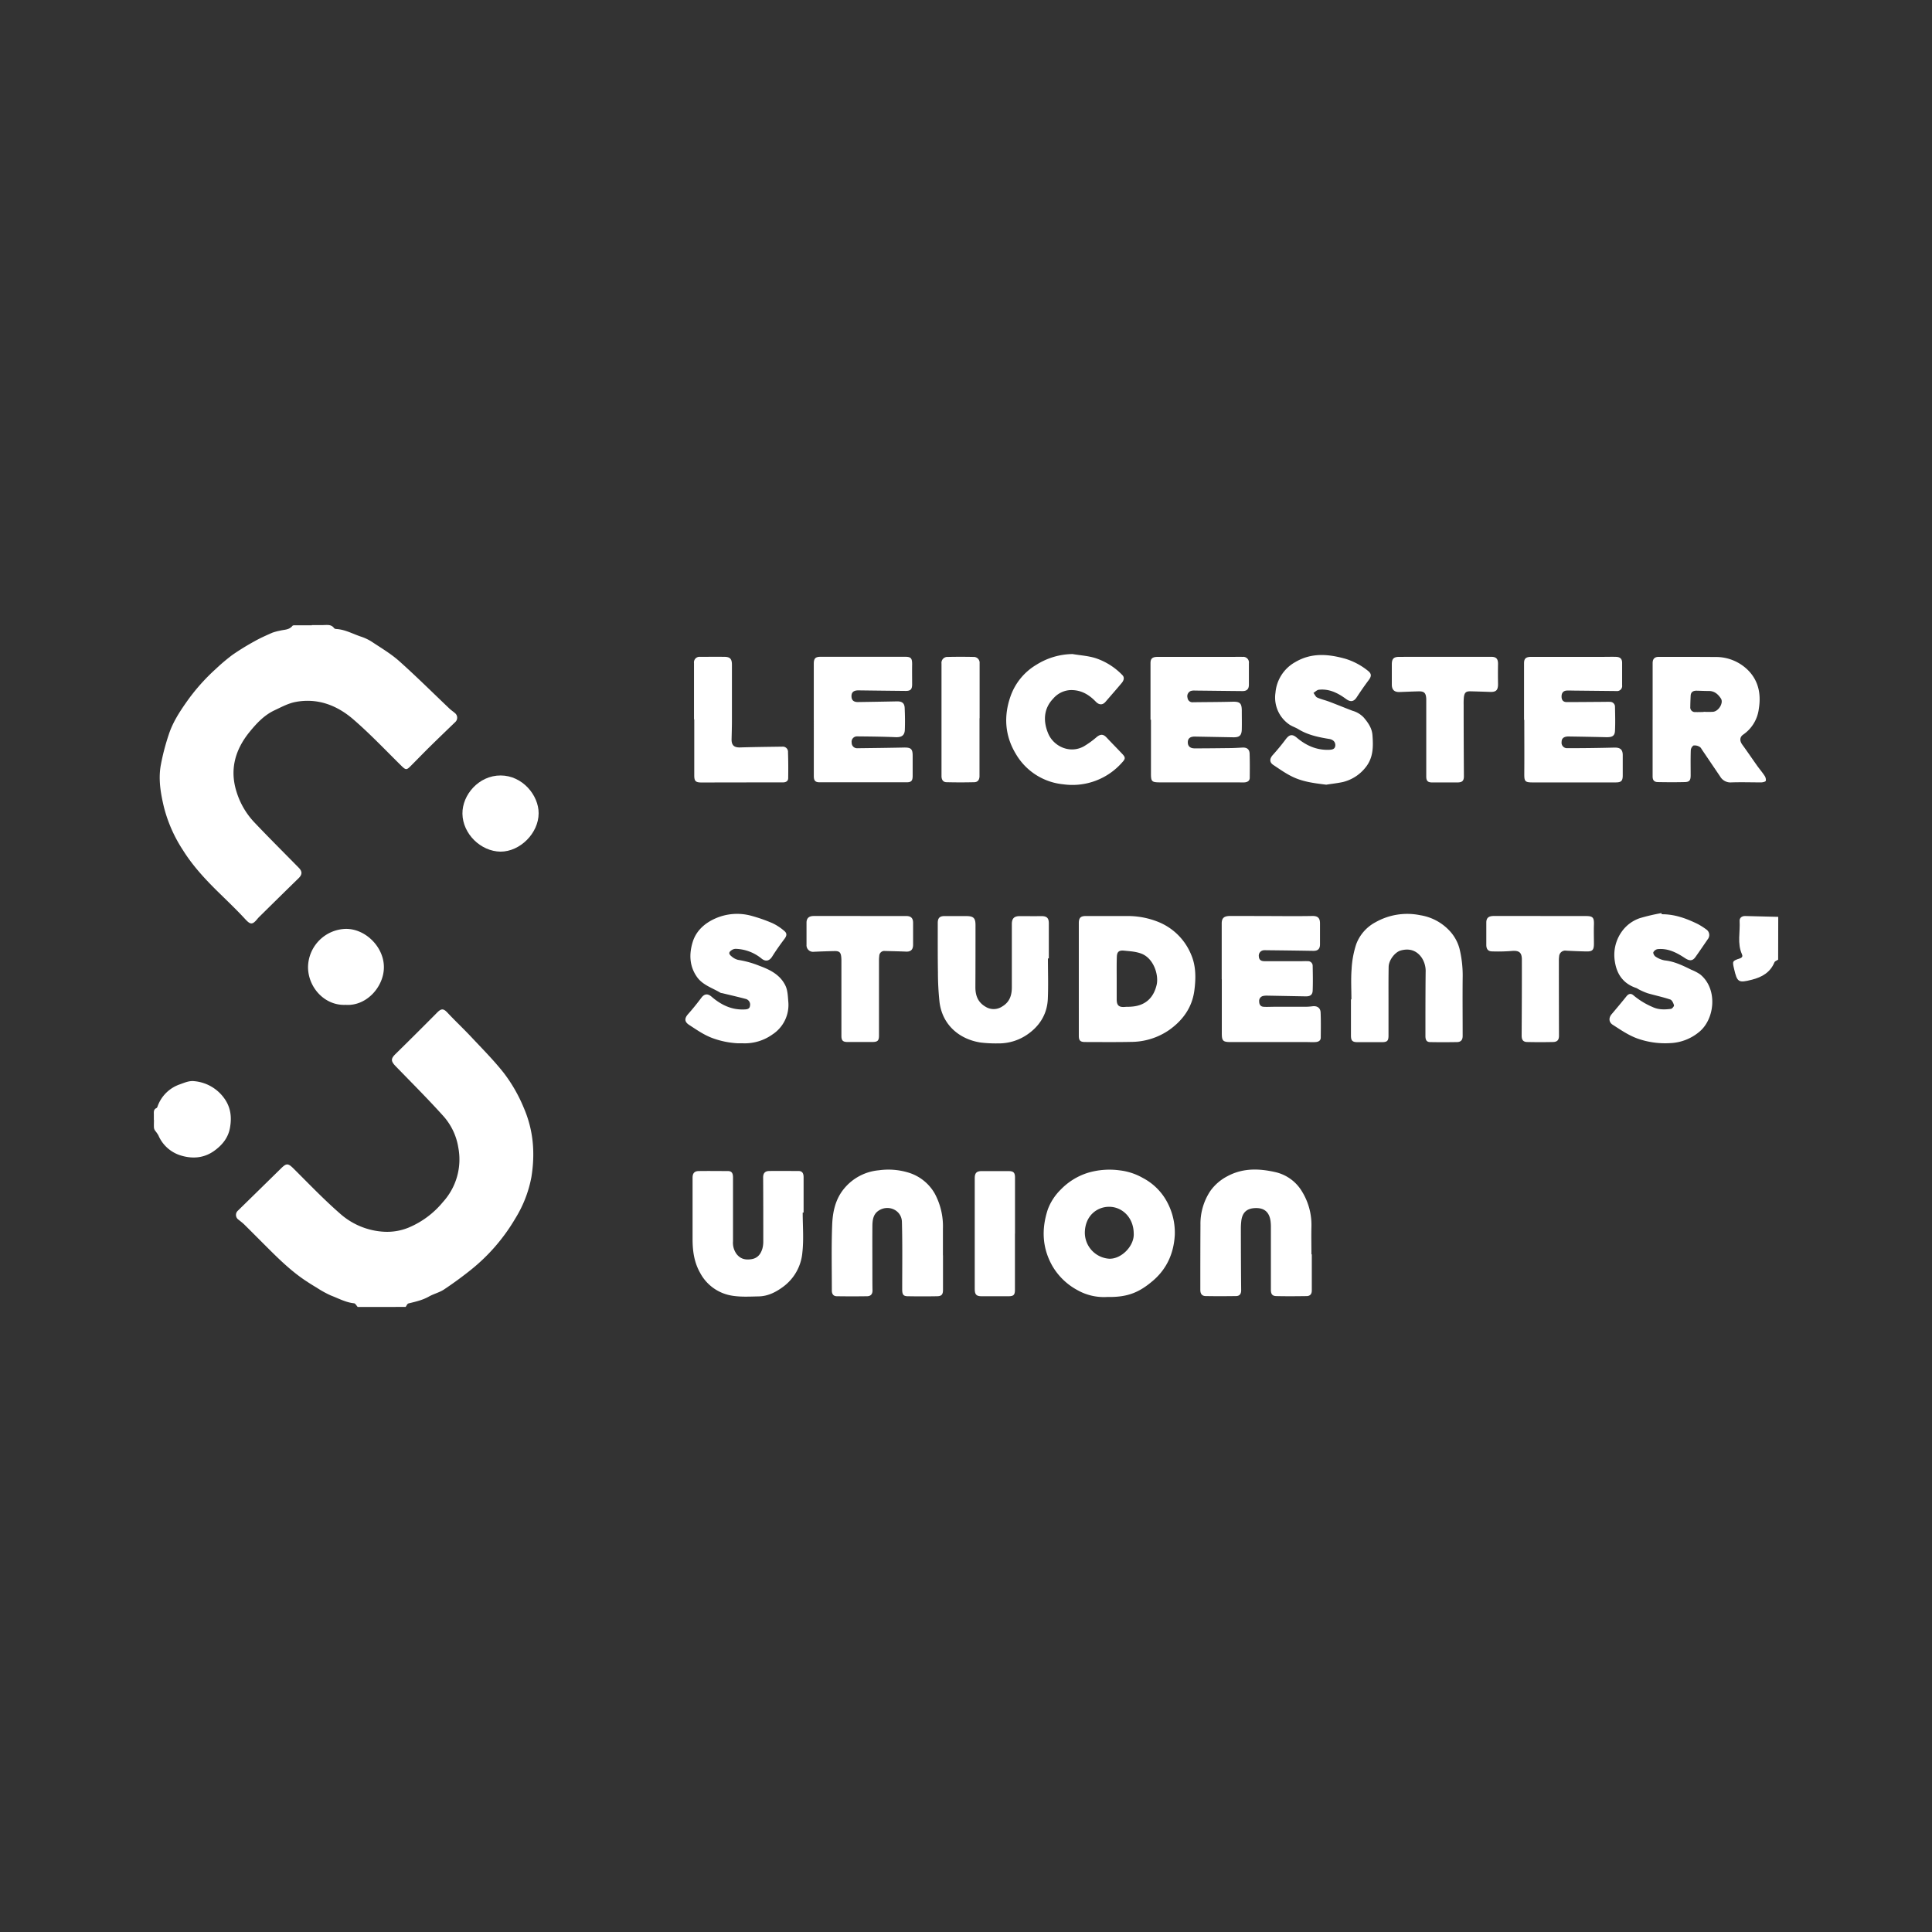
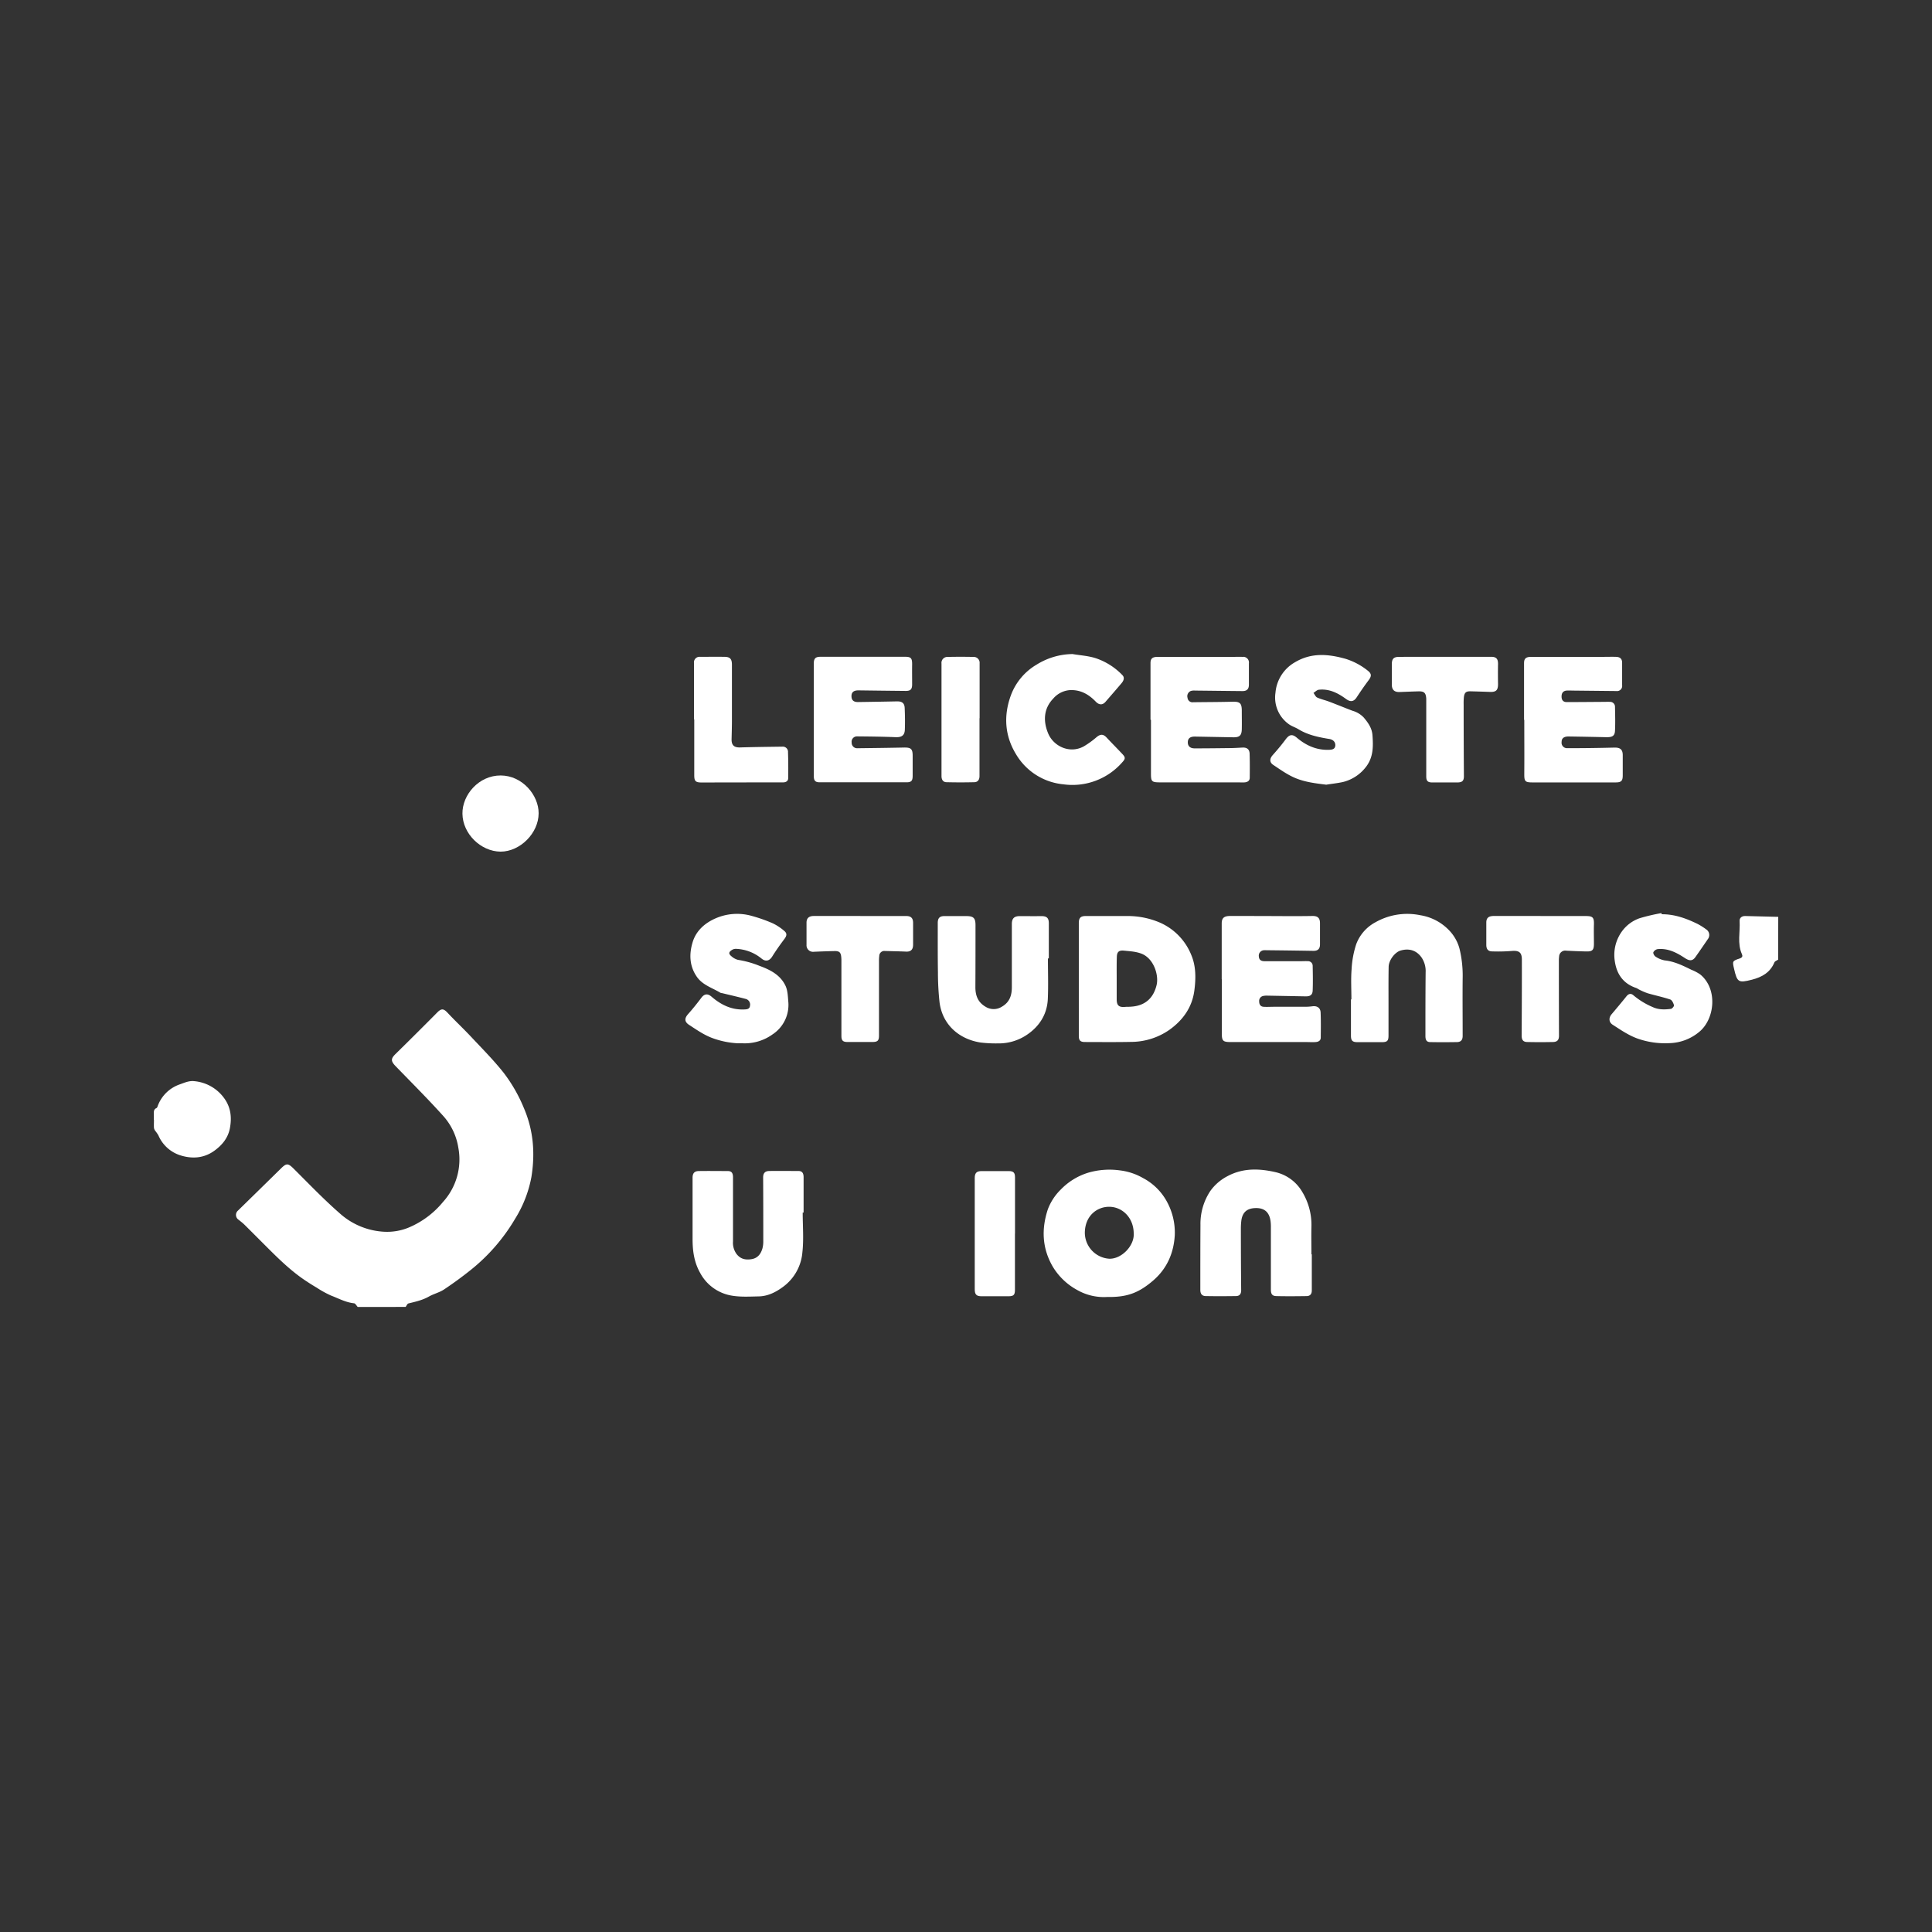
<svg xmlns="http://www.w3.org/2000/svg" id="Layer_1" data-name="Layer 1" viewBox="0 0 840 840">
  <rect x="0" y="0" width="840" height="840" fill="#333333" stroke="none" />
  <defs>
    <style>.cls-1{fill:#fff;}</style>
  </defs>
  <g id="CgOo0x.tif">
    <path class="cls-1" d="M155.52,568.24c-.52-.55-1-1.53-1.57-1.59-3.64-.38-6.79-2.14-10.1-3.4a43.35,43.35,0,0,1-6.17-3.41c-1.51-.88-3-1.82-4.44-2.77-6-3.93-11.12-8.81-16.16-13.82-3.62-3.6-7.21-7.23-10.84-10.82-.78-.77-1.67-1.42-2.51-2.11a2.5,2.5,0,0,1-.24-4q9.39-9.18,18.76-18.38c2.35-2.32,3.07-2.17,5.48.23,6.58,6.55,13,13.26,20,19.38a31.28,31.28,0,0,0,19.43,8,24.59,24.59,0,0,0,10.49-1.81A38.62,38.62,0,0,0,192.6,522.6a27.5,27.5,0,0,0,6.69-23.51,26.93,26.93,0,0,0-6.5-13.81c-6.74-7.49-13.89-14.61-20.9-21.85-2-2.12-2-3.18.17-5.26q9.1-8.94,18.08-18c1.78-1.79,2.75-1.67,4.45.16,3.31,3.55,6.87,6.87,10.19,10.41,4.86,5.18,9.9,10.24,14.29,15.8a67.17,67.17,0,0,1,8.71,15.24c4.19,9.76,4.92,19.72,3.26,30a52.28,52.28,0,0,1-7,18,81.31,81.31,0,0,1-19.33,22.34q-5.66,4.53-11.7,8.55c-2,1.31-4.45,1.87-6.53,3.05-2.81,1.59-5.86,2.24-8.91,3-.5.12-.81,1-1.21,1.51Z" />
    <path class="cls-1" d="M773.11,417.24c-.55.38-1.4.63-1.61,1.15-1.83,4.44-5.45,6.46-9.81,7.57-5.84,1.48-6.38,1.16-7.74-4.7-.79-3.41-.8-3.44,2.62-4.61,1-.35,1.17-1,.78-1.82-2.09-4.67-.7-9.6-1-14.4-.1-1.35,1-2.2,2.42-2.16l14.38.36Z" />
-     <path class="cls-1" d="M135.53,271.77c1.64,0,3.29,0,4.93,0s3.55-.43,4.79,1.34a1.5,1.5,0,0,0,1,.37c3.89.24,7.26,2.19,10.86,3.37a20.4,20.4,0,0,1,4.87,2.39c4,2.65,8.13,5.1,11.66,8.26,7.47,6.67,14.57,13.75,21.84,20.65.71.66,1.53,1.19,2.26,1.84a2.56,2.56,0,0,1,.31,3.84c-3.71,3.58-7.43,7.15-11.11,10.77-2.89,2.85-5.71,5.78-8.59,8.66-1.59,1.59-2,1.46-3.7-.17-7-6.89-13.79-14.09-21.23-20.49-7-6-15.45-9.21-24.93-7.4-3.18.6-6.19,2.25-9.18,3.65-4.5,2.12-7.84,5.73-10.89,9.49-6.27,7.76-8.68,16.46-5.48,26.23a33.75,33.75,0,0,0,7.47,12.79c6.38,6.75,13,13.31,19.49,19.93,1.55,1.57,1.55,2.91,0,4.47-5.79,5.64-11.54,11.31-17.31,17-.21.22-.42.44-.61.68-2.28,2.78-3.08,2.66-5.47.07-3.21-3.48-6.62-6.78-10-10.08-6.3-6.09-12.37-12.42-17-19.85a61.92,61.92,0,0,1-8.2-18.52c-1.44-6-2.47-11.95-1.47-18a97,97,0,0,1,3.53-13.67c1.65-5.11,4.53-9.62,7.6-14a86.28,86.28,0,0,1,12.88-14.57,82,82,0,0,1,7.22-6.1,108.49,108.49,0,0,1,9.67-5.95c2.46-1.39,5.06-2.53,7.64-3.67a22.84,22.84,0,0,1,3.32-.89c1.89-.5,4-.28,5.45-2.1.21-.28.9-.25,1.37-.25,2.38,0,4.75,0,7.12,0Z" />
    <path class="cls-1" d="M481.4,563.9a23.38,23.38,0,0,1-13-3,27.93,27.93,0,0,1-10.76-10.33c-4.59-8-4.85-16.3-2.06-24.77a23.81,23.81,0,0,1,5.63-8.61A28,28,0,0,1,473,509.91a32.9,32.9,0,0,1,13.89-1.05,26.39,26.39,0,0,1,10.08,3.34,25.08,25.08,0,0,1,10.61,10.68,28,28,0,0,1,3.19,14.23c-.47,7.73-3.37,14.38-9.25,19.52C495.12,562.17,490,564.05,481.4,563.9Zm11.52-27.69c-.09-6.94-5.09-11.53-10.71-11.52-5.15,0-10.32,3.77-10.54,11a11.37,11.37,0,0,0,10.57,11.58C487.61,547.47,493.29,541.62,492.92,536.21Z" />
-     <path class="cls-1" d="M718.54,312.89q0-12.3,0-24.6c0-1.78.84-2.7,2.67-2.7,8.21,0,16.42,0,24.63.06A19.71,19.71,0,0,1,760.6,292c4.12,4.54,5.09,10.2,4.1,16.19a15.93,15.93,0,0,1-6.76,11.18c-1.63,1.11-1.59,2.81-.39,4.43,2.19,3,4.24,6.05,6.38,9.06,1.05,1.48,2.25,2.86,3.24,4.37a3.13,3.13,0,0,1,.57,2.25c-.12.4-1.3.68-2,.69-4.32,0-8.64-.14-12.94,0a5.15,5.15,0,0,1-4.88-2.52q-3.92-5.79-7.85-11.59c-.33-.5-.65-1.15-1.15-1.37a4,4,0,0,0-2.62-.56,2.77,2.77,0,0,0-1.18,2.16c-.12,3.58-.05,7.16-.05,10.75,0,2.32-.53,3-2.83,3-3.77.09-7.54.07-11.31,0-1.74,0-2.4-.81-2.4-2.5q0-12.39,0-24.78Zm22.15-3.32v-.1a34.28,34.28,0,0,0,4.18,0c2.45-.3,4.58-3.93,3.35-5.78s-2.83-3.31-5.33-3.26c-1.76,0-3.51-.09-5.27-.13-1.49,0-2.47.59-2.55,2.18s-.14,3.27-.16,4.9a2,2,0,0,0,2.14,2.21C738.26,309.63,739.48,309.57,740.69,309.57Z" />
    <path class="cls-1" d="M469.05,425.76V401.33c0-2.28.82-3.07,3.07-3.06,6.08,0,12.16,0,18.24,0A35.62,35.62,0,0,1,503,400.6a25.9,25.9,0,0,1,14.92,14.54c2.11,4.94,2.06,10.28,1.35,15.61-1,7.38-5.06,12.87-10.83,17A29.23,29.23,0,0,1,491.69,453c-6.62.14-13.26.06-19.89.05-2.12,0-2.75-.66-2.75-2.7Zm16.47-.38h0c0,3,0,6.07,0,9.1,0,2.71,1,3.56,3.72,3.3.84-.08,1.7,0,2.54-.1,6-.36,9.72-3.63,11.1-9.44,1-4.25-1.19-11.4-6.46-13.55-2.55-1-5-1.08-7.61-1.36-2.29-.24-3.18.47-3.23,2.77C485.47,419.19,485.52,422.29,485.52,425.38Z" />
    <path class="cls-1" d="M531.18,425.75V401.5c0-2.37,1-3.26,3.78-3.25q12.76,0,25.54.07c3.41,0,6.81,0,10.22-.07,2.26,0,3.2.93,3.19,3.21,0,3,0,6.07,0,9.11,0,2-.92,2.87-2.91,2.84q-10.21-.17-20.43-.27a6.93,6.93,0,0,0-.91,0,2.35,2.35,0,0,0-2.34,2.68c.09,1.53,1,2.09,2.45,2.09q8.12,0,16.24,0c.85,0,1.7-.06,2.55,0a2,2,0,0,1,2.17,2c.07,3.58.14,7.17,0,10.75-.07,1.9-1.09,2.58-3.07,2.54l-16.59-.31a7.38,7.38,0,0,0-1.82.13,2.18,2.18,0,0,0-1.78,2.41c0,1.22.55,2.2,1.86,2.3,1.51.11,3,0,4.55,0,4.56,0,9.12,0,13.68,0a24.4,24.4,0,0,0,3.08-.22c2-.25,3.45.66,3.54,2.7.15,3.64.1,7.29.06,10.93,0,1.38-1.1,1.85-2.25,1.93-1.33.1-2.67,0-4,0l-32.85,0c-3.47,0-3.93-.49-3.92-4,0-7.78,0-15.56,0-23.34Z" />
    <path class="cls-1" d="M353.82,313q0-12.22,0-24.44c0-2.24.7-3,2.9-3q18.42,0,36.86,0c2.49,0,3,.66,3,3.19-.05,2.92,0,5.84,0,8.75,0,2.14-.63,2.91-2.76,2.9q-10.31-.1-20.61-.24c-2,0-3,.77-3,2.51s.93,2.59,2.8,2.57q8.47-.12,16.95-.29c2.18-.05,3.29.72,3.38,2.86.14,3.16.19,6.32.07,9.48-.1,2.54-1.49,3.33-4.05,3.22-5.58-.23-11.17-.29-16.76-.34a2.32,2.32,0,0,0-2.31,2.7,2.37,2.37,0,0,0,2.58,2.45c6.69-.08,13.38-.16,20.07-.3,3.16-.07,3.89.58,3.87,3.72,0,2.86,0,5.72,0,8.57,0,2.13-.57,2.82-2.63,2.82q-18.9,0-37.78,0c-1.94,0-2.57-.72-2.57-2.71V313Z" />
    <path class="cls-1" d="M662.63,313V288.35c0-2,.78-2.76,3.16-2.76l31.74,0c1.7,0,3.41-.06,5.11,0s2.61.79,2.63,2.53c0,3.28,0,6.56,0,9.84a2.21,2.21,0,0,1-2.48,2.49l-19.33-.2a20.81,20.81,0,0,0-2.37,0c-1.57.16-2.17,1.2-2.15,2.66s.72,2.34,2.22,2.34c5.41,0,10.82-.06,16.23-.09.85,0,1.7-.06,2.55,0a2.11,2.11,0,0,1,2.23,2.17c.07,3.46.17,6.93,0,10.39-.09,2.24-1.18,2.86-3.81,2.8q-8.19-.19-16.4-.31c-2,0-3,.79-3,2.37a2.38,2.38,0,0,0,2.51,2.72c6.81,0,13.62-.08,20.42-.26,2.49-.06,3.65.79,3.65,3.3,0,2.91,0,5.83,0,8.75,0,2.44-.64,3.1-3.15,3.09-5.35,0-10.7,0-16,0-6.69,0-13.38,0-20.07,0-3.26,0-3.61-.46-3.59-3.7.06-7.84,0-15.68,0-23.52Z" />
    <path class="cls-1" d="M500.22,312.94v-24.6c0-2,.78-2.74,3.16-2.74q16.23,0,32.46,0c1.46,0,2.92-.05,4.38,0a2.47,2.47,0,0,1,2.78,2.81c0,3.09,0,6.19,0,9.28,0,1.87-.86,2.79-2.79,2.78-6.86-.06-13.73-.15-20.6-.22a5.36,5.36,0,0,0-1.8.15,2.44,2.44,0,0,0-1.49,3,2.15,2.15,0,0,0,2.45,1.92c5.65-.08,11.31-.07,17-.22,3.25-.09,4.09.55,4.14,3.74,0,2.73.06,5.46,0,8.2s-1,3.57-3.7,3.52l-16.77-.31c-2,0-3,.82-3,2.51s1.07,2.63,3,2.62c5,0,10-.06,14.95-.12,2,0,3.89-.13,5.83-.23s3,.77,3.09,2.56c.12,3.52.09,7,.06,10.57,0,1.33-1,1.9-2.18,2-1,.09-1.94,0-2.91,0q-16.87,0-33.74,0c-3.84,0-4.14-.3-4.12-4.09,0-7.72,0-15.43,0-23.15Z" />
    <path class="cls-1" d="M570.35,545.38c0,5.23,0,10.45,0,15.68,0,1.59-.75,2.44-2.27,2.46-4.31.06-8.63.1-13,0-1.92,0-2.52-.85-2.52-2.81q0-13.49,0-27a20.06,20.06,0,0,0-.16-2.9c-.57-3.87-2.76-5.69-6.61-5.56s-5.75,2.05-6.12,5.85a28.37,28.37,0,0,0-.16,2.91q0,13.49.13,27c0,1.57-.69,2.48-2.23,2.5-4.38.06-8.76.08-13.13,0-1.7,0-2.41-1-2.4-2.76,0-9.36,0-18.71.06-28.07a25.8,25.8,0,0,1,4.27-14.84,20.93,20.93,0,0,1,7.44-6.44c6.84-3.68,13.91-3.36,20.91-1.77a18.19,18.19,0,0,1,11.57,8.48,27.71,27.71,0,0,1,4.06,15.23c-.1,4,0,8,0,12Z" />
-     <path class="cls-1" d="M410,545.79c0,5,0,10,0,15,0,2-.58,2.75-2.53,2.79q-6.39.12-12.77,0c-2,0-2.44-.84-2.44-3,0-9.78.14-19.57-.12-29.34-.14-5.17-6.06-7.77-10.33-4.74-2.27,1.62-2.49,4.24-2.51,6.75-.05,7.05,0,14.1,0,21.15,0,2.19,0,4.38.05,6.56.05,1.67-.76,2.6-2.35,2.62-4.37.07-8.75.06-13.13,0-1.55,0-2.21-1-2.2-2.51,0-9.48-.22-19,.14-28.44.21-5.63,1.35-11.2,5.16-15.81a22.08,22.08,0,0,1,15.12-8,29.93,29.93,0,0,1,12.64.93,19.76,19.76,0,0,1,11.68,9.19,30,30,0,0,1,3.56,15.21v11.67Z" />
    <path class="cls-1" d="M349,527.22c0,5.78.5,11.6-.14,17.3a20.7,20.7,0,0,1-8.23,14.85c-3.26,2.43-6.71,4.2-10.78,4.28s-8.22.34-12.16-.42a19.08,19.08,0,0,1-13.29-9.82c-2.59-4.57-3.27-9.46-3.28-14.56q0-13.41,0-26.81c0-1.89.77-2.86,2.7-2.89,4.19-.07,8.39,0,12.59,0,1.7,0,2.3.88,2.29,2.81q0,13.86,0,27.72a8.3,8.3,0,0,0,1.5,5.48c1.73,2.26,3.88,2.7,6.44,2.32,2.8-.41,4.19-2.29,4.88-4.79a11.66,11.66,0,0,0,.34-3.07c0-9.24,0-18.48-.06-27.72,0-1.77.79-2.74,2.63-2.77,4.26-.07,8.52,0,12.77,0,1.73,0,2.2,1.19,2.19,2.74,0,5.1,0,10.21,0,15.31Z" />
    <path class="cls-1" d="M587.57,434.51c0-4.37-.26-8.77.08-13.11a41.8,41.8,0,0,1,2-10.85A17.88,17.88,0,0,1,598,401a28,28,0,0,1,19.51-3.08,22.1,22.1,0,0,1,12.25,6.27,18.33,18.33,0,0,1,4.79,8.21,49.42,49.42,0,0,1,1.39,13c-.08,8.33,0,16.65,0,25,0,1.79-.8,2.65-2.46,2.68-3.89.06-7.78.08-11.67,0-1.79,0-2.07-1.29-2.06-2.8,0-9.17,0-18.35.09-27.52a10.57,10.57,0,0,0-1.72-6.39c-2.15-3.08-5.28-4.19-9.14-3.1-2.49.71-5.17,4.19-5.22,7.09-.1,5-.06,10-.06,14.95s0,10,0,14.94c0,2.25-.55,2.85-2.76,2.86-3.59,0-7.18,0-10.76,0-2.22,0-2.81-.71-2.81-2.87V434.51Z" />
    <path class="cls-1" d="M455.62,416.7c0,5.89.21,11.79-.05,17.67-.3,6.62-3.65,11.85-9,15.48a21.84,21.84,0,0,1-12.72,3.8,55.91,55.91,0,0,1-7.45-.37c-9.35-1.43-16.68-7.71-17.91-17.58a120.44,120.44,0,0,1-.69-12.89c-.12-7.17-.07-14.34-.08-21.51,0-2.22.9-3.06,3.11-3,3.1,0,6.2,0,9.3,0s4,.83,4,3.91c0,9,0,18-.05,27,0,3.68,1.11,6.58,4.46,8.53a6.65,6.65,0,0,0,7.17-.12c3.28-1.93,4.21-4.89,4.22-8.31,0-9.18,0-18.35,0-27.53,0-2.46,1-3.5,3.55-3.47,3.1,0,6.21.05,9.31,0,2.32,0,3.22.81,3.22,3.12V416.7Z" />
    <path class="cls-1" d="M320.91,453.61a37.68,37.68,0,0,1-11-2.21c-3.84-1.4-7-3.65-10.35-5.83-2-1.33-2-2.81-.44-4.6,2.05-2.31,4-4.73,5.84-7.19,1.3-1.72,2.75-1.88,4.41-.44,4.1,3.54,8.71,5.82,14.3,5.55,1.19-.05,2.28-.2,2.42-1.63a2.52,2.52,0,0,0-1.88-2.95c-3.4-.9-6.83-1.68-10.24-2.51a2.63,2.63,0,0,1-.71-.15c-3.53-2.14-7.74-3.33-10.25-6.91-3.24-4.64-3.45-9.77-1.89-15,1.48-5,5.21-8.28,9.7-10.32a23.36,23.36,0,0,1,16.06-1.19,67.61,67.61,0,0,1,9.06,3.19,22.38,22.38,0,0,1,5,3.29c1.37,1.12,1.15,2.16.07,3.59-1.86,2.46-3.65,5-5.28,7.6-1.2,1.93-2.86,2.3-4.61.88a18.58,18.58,0,0,0-10.94-4.23,3.18,3.18,0,0,0-1.6.28c-.59.32-1.31.81-1.47,1.37s.45,1.23.92,1.58a6.74,6.74,0,0,0,2.85,1.55,42.1,42.1,0,0,1,9.4,2.63c4.75,1.73,9.06,4,11.26,8.68.93,2,1,4.46,1.19,6.74a15.33,15.33,0,0,1-6.91,14.4,20.65,20.65,0,0,1-12.31,3.84C322.73,453.6,321.94,453.61,320.91,453.61Z" />
    <path class="cls-1" d="M722.47,397.5c5.61-.05,10.72,1.82,15.65,4.23a28.68,28.68,0,0,1,3.67,2.32,2.92,2.92,0,0,1,.72,4.3c-1.78,2.6-3.56,5.21-5.38,7.78-1.31,1.85-2.73,1.64-4.61.39-3.53-2.34-7.33-4.3-11.8-3.86a2.66,2.66,0,0,0-1.87,1.36c-.18.46.41,1.57.95,1.89a10.32,10.32,0,0,0,4,1.66c4.21.43,7.87,2.25,11.56,4.06a20.18,20.18,0,0,1,3.82,2c7.8,6.29,6.44,19.59-.53,25.13a21,21,0,0,1-12.49,4.77,36,36,0,0,1-14.48-2.09c-3.89-1.46-7.13-3.74-10.51-5.9-1.7-1.09-1.8-3-.48-4.56,2.19-2.59,4.38-5.19,6.5-7.84.93-1.17,2-1.3,3-.4a32.85,32.85,0,0,0,8.31,5.09c2.62,1.24,5.32,1.15,8,.81.53-.07,1.43-1.18,1.32-1.57-.26-.94-.86-2.25-1.62-2.5-3.22-1.08-6.56-1.77-9.83-2.72a27.7,27.7,0,0,1-3.6-1.55c-.49-.22-.93-.59-1.43-.76-5.54-1.88-8.4-5.94-9.23-11.52a17.43,17.43,0,0,1,3.13-13.14,15.91,15.91,0,0,1,7.64-5.65,83.06,83.06,0,0,1,9.5-2.23Z" />
    <path class="cls-1" d="M576.63,341.17c-4.82-.6-9-1.11-13.12-2.76-3.66-1.48-6.73-3.72-9.93-5.85-1.69-1.13-1.6-2.72-.22-4.27,2-2.22,3.89-4.5,5.66-6.88,1.55-2.06,2.83-2.35,4.78-.7,4.07,3.44,8.65,5.51,14.11,5.29,1.4-.06,2.6-.29,2.67-2,0-1.47-1-2.44-2.63-2.71-4.67-.76-9.28-1.71-13.41-4.23-1.36-.84-3-1.31-4.26-2.26a14.2,14.2,0,0,1-5.73-13.59,16.85,16.85,0,0,1,8.6-13.34c7.09-4.19,14.37-3.5,21.66-1.49a29.15,29.15,0,0,1,9.87,5.21c1.72,1.34,1.68,2.4.39,4.13-1.82,2.42-3.54,4.92-5.2,7.45-1.3,2-2.78,2.1-4.65.72-3.49-2.56-7.3-4.51-11.83-4-.81.09-1.54.89-2.31,1.37.52.68.9,1.66,1.58,2,1.63.75,3.43,1.13,5.11,1.76,3.43,1.29,6.81,2.69,10.25,4a10.79,10.79,0,0,1,4.89,2.92c1.92,2.26,3.58,4.6,3.81,7.67.36,4.78.42,9.49-2.66,13.61a18,18,0,0,1-10.23,6.8C581.32,340.56,578.71,340.82,576.63,341.17Z" />
    <path class="cls-1" d="M466.31,284.37c3.4.58,6.93.77,10.17,1.83A28.72,28.72,0,0,1,488,293.53c1.07,1.1.54,2.42-.34,3.47-2.3,2.73-4.65,5.42-7,8.13-1.27,1.49-2.77,1.42-4.18,0-3.08-3.22-6.63-5.3-11.35-5.08a10.56,10.56,0,0,0-7.23,3.71c-4.25,4.43-4.35,9.93-2.17,15.13,2.31,5.56,9.36,9,15.52,5.6a38.54,38.54,0,0,0,5.53-4c1.72-1.4,2.9-1.38,4.38.21,2.2,2.35,4.47,4.63,6.7,7,1.54,1.6,1.53,2.18,0,3.82a28.75,28.75,0,0,1-25.57,9.48,26.85,26.85,0,0,1-20.57-13.12c-4.83-7.93-5.42-16.53-2.32-25.25a25.89,25.89,0,0,1,11.25-13.63A30.19,30.19,0,0,1,466.31,284.37Z" />
    <path class="cls-1" d="M374.11,398.27H394c2.08,0,3,.91,3,3,0,3.15,0,6.31,0,9.47,0,2.13-1,3.12-3.12,3-3-.13-6.08-.18-9.11-.27a2.2,2.2,0,0,0-2.48,2.12,17.59,17.59,0,0,0-.12,2.18q0,16.21,0,32.44c0,2.2-.55,2.81-2.8,2.83q-5.46,0-10.94,0c-2,0-2.6-.7-2.6-2.67q0-16.12,0-32.25a19,19,0,0,0-.07-2c-.2-2.06-.84-2.65-2.94-2.61-3,.06-5.94.17-8.92.3a2.84,2.84,0,0,1-3.24-3q0-4.82,0-9.65c0-1.95,1.06-2.9,3.15-2.9h20.24Z" />
    <path class="cls-1" d="M669.78,398.28h19.7c3.1,0,3.63.64,3.53,3.81-.09,2.73,0,5.47,0,8.2s-.61,3.43-3.25,3.38c-2.91-.05-5.82-.18-8.73-.33a2.67,2.67,0,0,0-3.15,2.52,13.34,13.34,0,0,0-.11,2q0,16.22.05,32.44c0,1.84-.72,2.71-2.61,2.75q-5.55.12-11.12,0c-1.87,0-2.51-.95-2.5-2.81.06-11,.12-22,.09-33,0-3.23-1.28-4.06-4.52-3.77a73,73,0,0,1-8.37.18c-1.8,0-2.57-1-2.57-2.85,0-3.22,0-6.43,0-9.65,0-2,.91-2.89,3.29-2.9,6.75,0,13.5,0,20.24,0Z" />
    <path class="cls-1" d="M628.45,285.57h19.87c2.25,0,3,.89,3,3.1-.06,2.92-.05,5.83,0,8.75,0,2.65-.83,3.5-3.47,3.41q-4.2-.15-8.38-.26c-2.05-.06-2.74.5-3,2.57a27.42,27.42,0,0,0-.1,3.27q0,15.48.11,31c0,2-.63,2.75-2.72,2.78-3.71,0-7.42,0-11.13,0-1.86,0-2.52-.7-2.52-2.56q0-16,0-32.07c0-.61,0-1.21,0-1.82-.18-2.52-.91-3.21-3.42-3.15-2.73.07-5.46.19-8.19.29-2.3.07-3.36-1-3.36-3.27,0-2.91,0-5.83,0-8.74,0-2.44.78-3.28,3.24-3.28Z" />
    <path class="cls-1" d="M301.74,312.73q0-12.21,0-24.42a2.41,2.41,0,0,1,2.65-2.73c3.53,0,7.05-.05,10.58,0,2.52,0,3.27,1,3.26,3.49,0,8,0,16,0,24.05,0,2.74-.08,5.47-.15,8.2s1.11,3.72,3.71,3.65c6.14-.19,12.27-.25,18.41-.34a2.25,2.25,0,0,1,2.41,2.44c.13,3.76.14,7.52.08,11.28,0,1.21-.95,1.8-2.13,1.81-1.58,0-3.16,0-4.74,0l-30.81.05c-2.62,0-3.17-.6-3.16-3.22q0-12.12,0-24.23Z" />
    <path class="cls-1" d="M441.28,536.33v24.44c0,2.23-.55,2.81-2.8,2.82q-5.84,0-11.68,0c-2.31,0-3-.77-3-3.1q0-24.16,0-48.32c0-2.12.79-3,2.92-3,4,0,7.91,0,11.87,0,2.07,0,2.72.7,2.72,2.75v24.44Z" />
    <path class="cls-1" d="M425.87,312.24c0,8.38,0,16.76,0,25.15,0,1.66-.74,2.66-2.28,2.7-4,.1-8,.1-12,0-1.55,0-2.25-1.08-2.24-2.73q0-24.42,0-48.83a2.58,2.58,0,0,1,2.75-2.91q5.57-.12,11.12,0a2.54,2.54,0,0,1,2.7,2.77q0,11.94,0,23.87Z" />
    <path class="cls-1" d="M66.89,486.9c0-.79,0-1.58,0-2.37,0-1.06-.18-2.18,1.16-2.77.34-.15.47-.81.66-1.26a15.65,15.65,0,0,1,9.54-9.06c2.08-.74,4-1.64,6.3-1.36a18,18,0,0,1,12.93,7.42c2.91,4,3.34,8.4,2.48,13-.79,4.25-3.37,7.39-6.85,9.88-4.72,3.38-10,3.51-15.09,1.81a15.51,15.51,0,0,1-9.17-8.59,16.64,16.64,0,0,0-1.4-2,2.89,2.89,0,0,1-.51-1.25c-.07-1.15,0-2.31,0-3.46Z" />
    <path class="cls-1" d="M217.62,370.28c-8.61-.1-16.44-7.76-16.56-16.48-.12-8.22,7.12-16.67,16.62-16.64s16.53,8.62,16.51,16.43C234.18,362.24,226.14,370.28,217.62,370.28Z" />
-     <path class="cls-1" d="M150.23,436.89c-9.17.42-16.42-7.76-16.3-16.63a16.87,16.87,0,0,1,16.42-16.4c8.55-.08,16.5,7.82,16.56,16.53C167,428.81,159.51,437.55,150.23,436.89Z" />
  </g>
</svg>